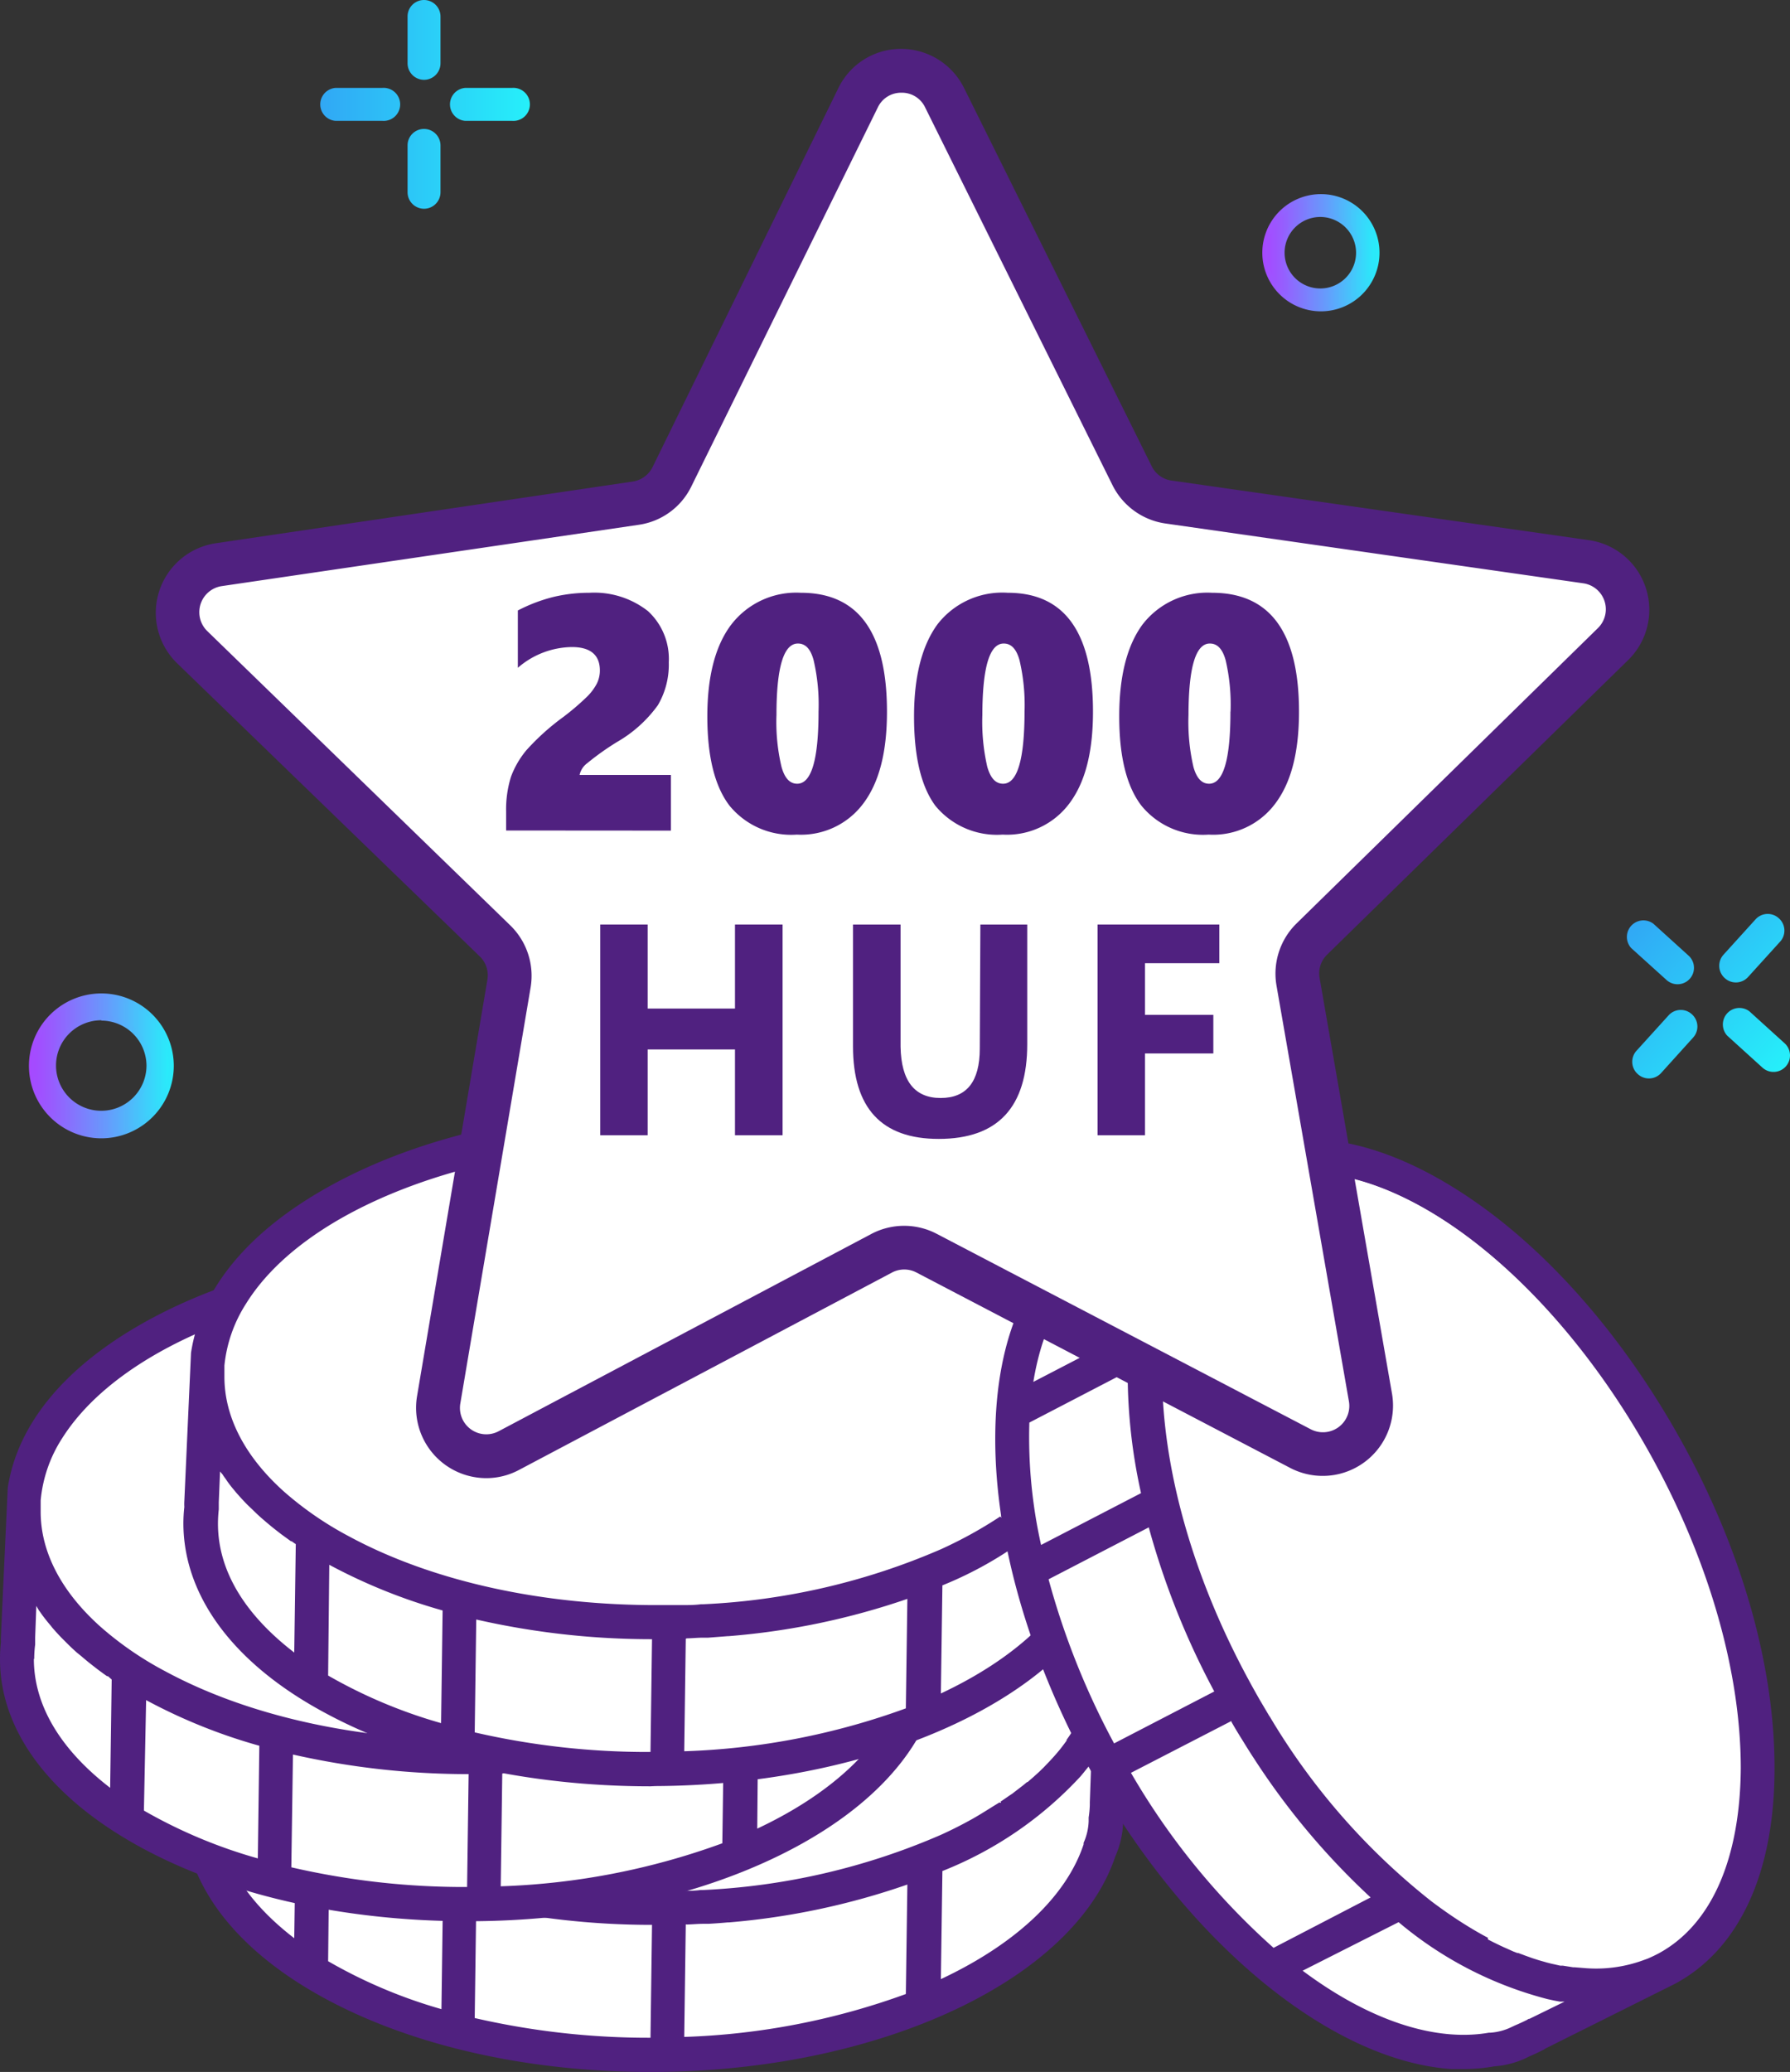
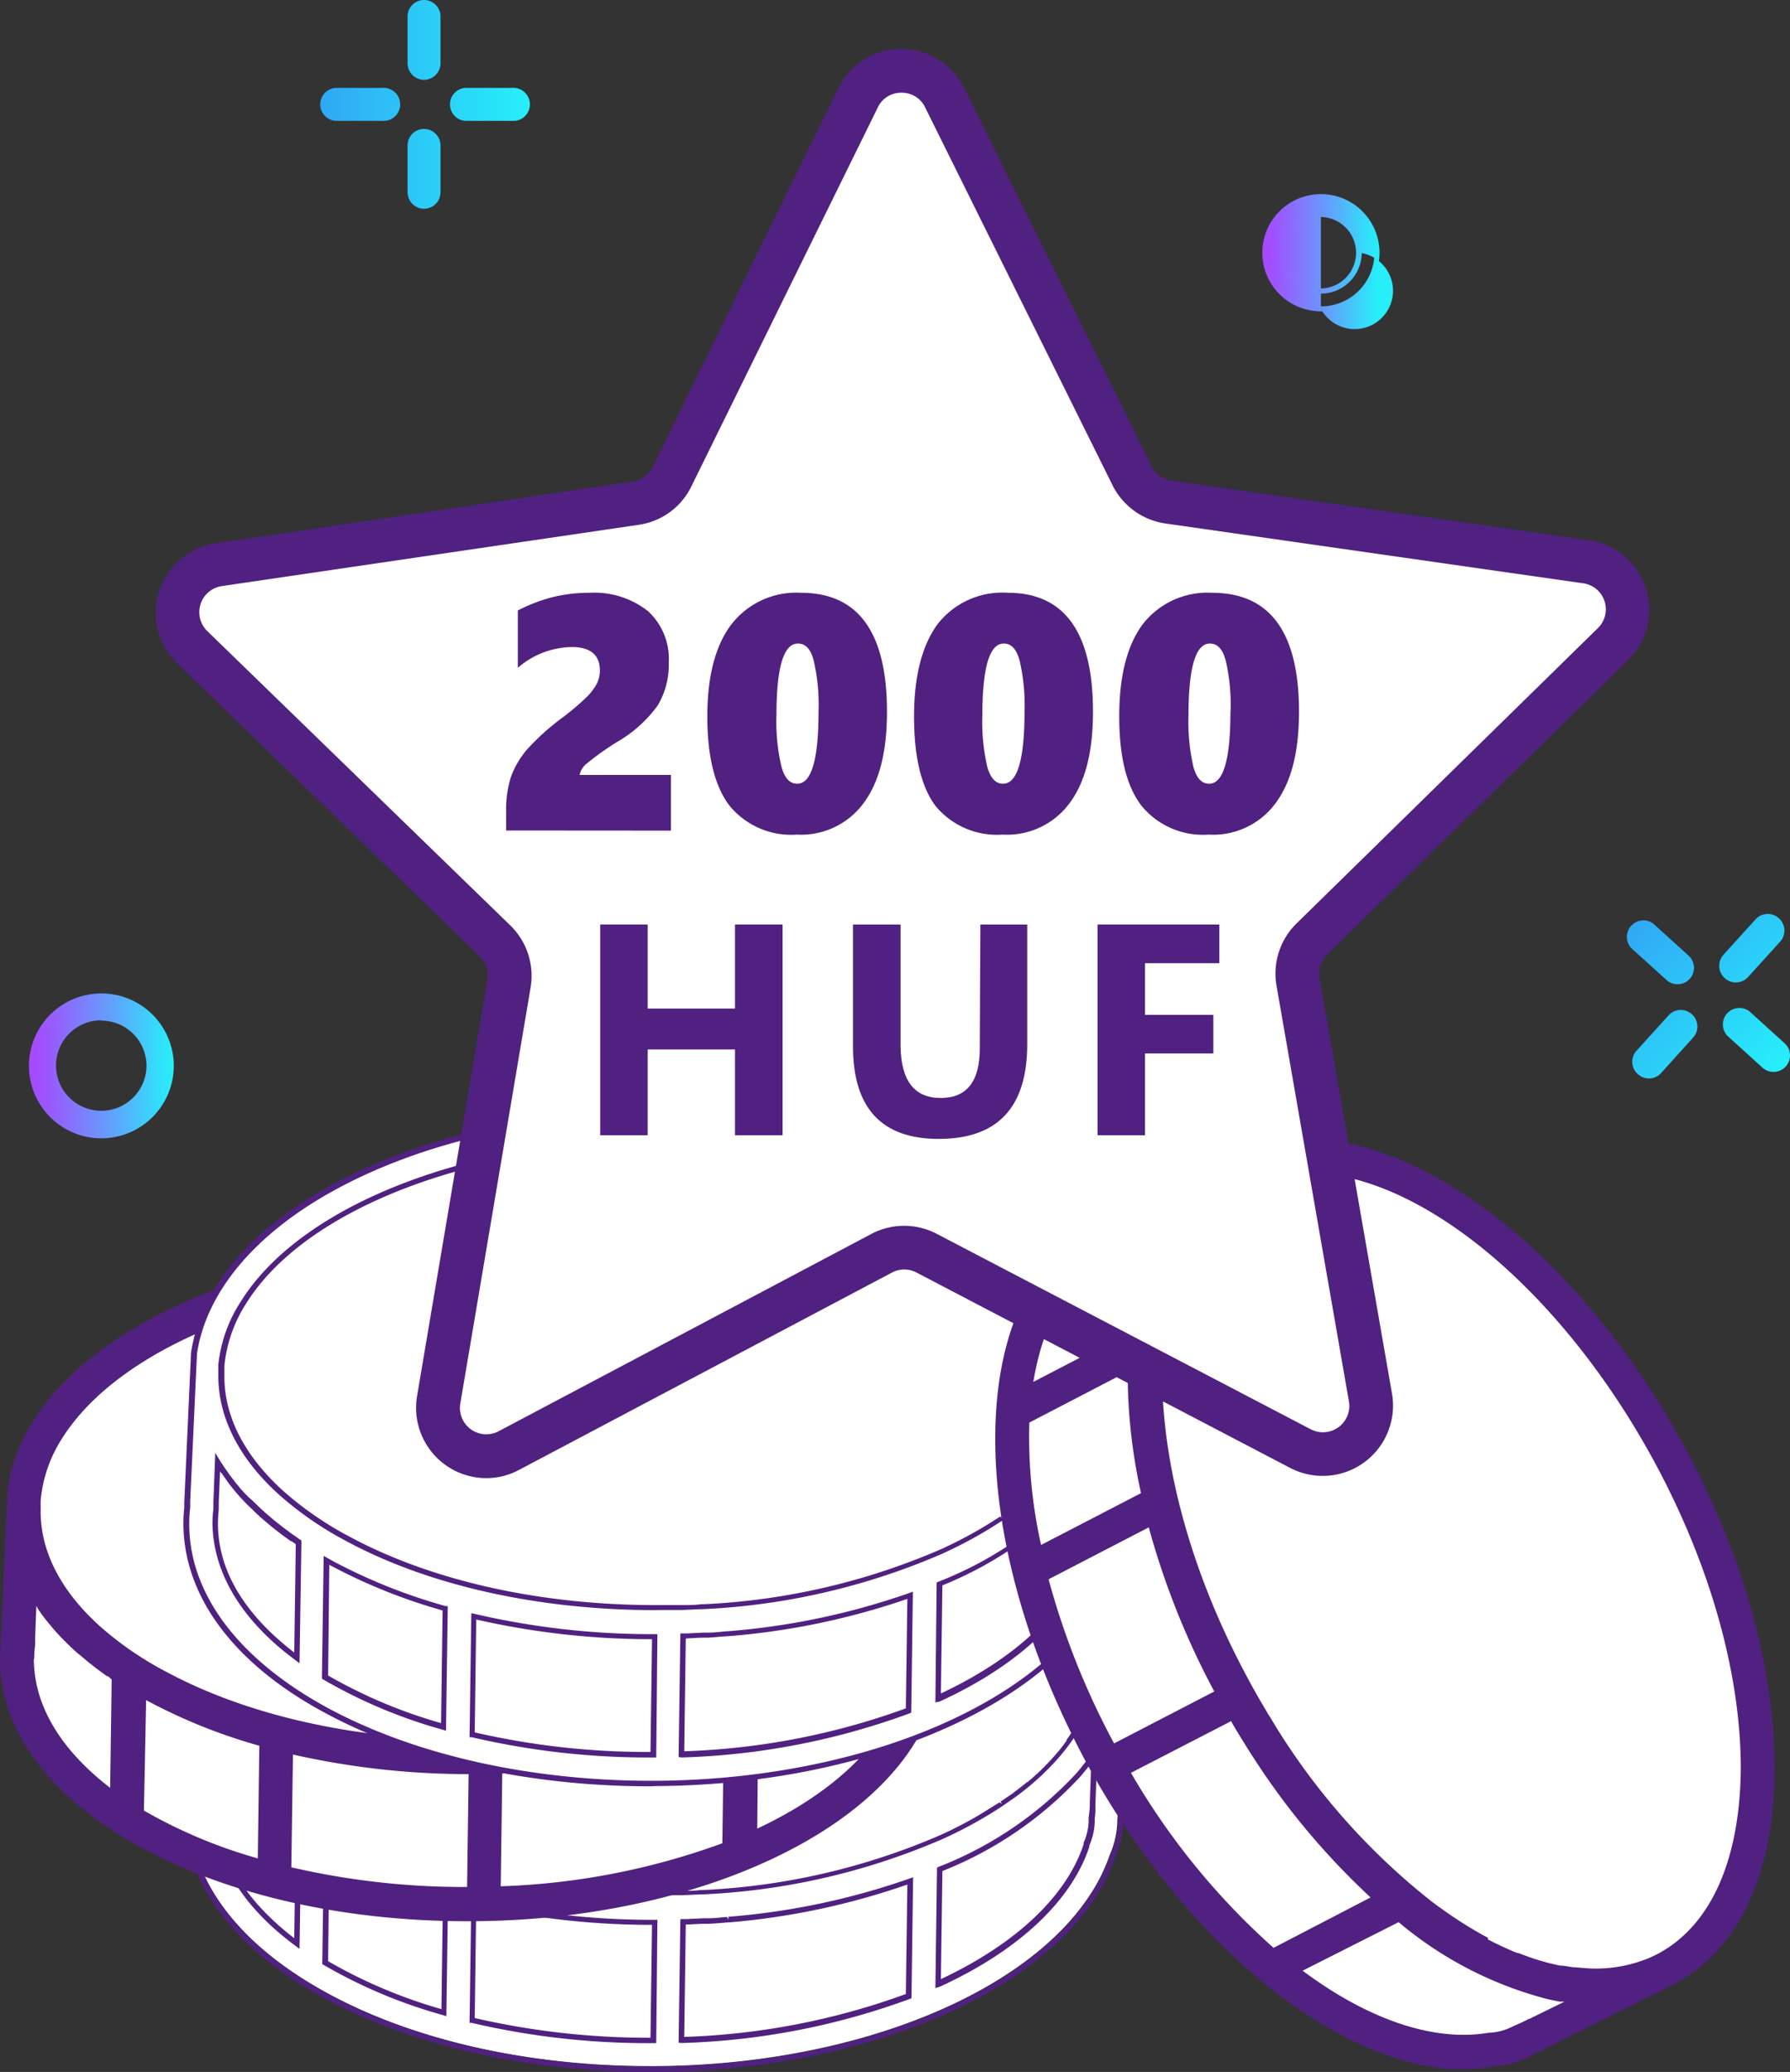
<svg xmlns="http://www.w3.org/2000/svg" xmlns:xlink="http://www.w3.org/1999/xlink" width="152.75" height="176.76" viewBox="0 0 152.75 176.76">
  <rect x="0" y="0" width="152.75" height="176.76" fill="#333333" stroke="none" />
  <defs>
    <style>.cls-1{fill:#fff;}.cls-2{fill:#502180;}.cls-3{fill:url(#Градієнт_без_назви_513);}.cls-4{fill:url(#Градієнт_без_назви_467);}.cls-5{fill:url(#Градієнт_без_назви_467-2);}.cls-6{fill:url(#Градієнт_без_назви_467-3);}.cls-7{fill:url(#Градієнт_без_назви_467-4);}.cls-8{fill:url(#Градієнт_без_назви_513-2);}</style>
    <linearGradient id="Градієнт_без_назви_513" x1="27.18" y1="8.94" x2="45.1" y2="8.94" gradientUnits="userSpaceOnUse">
      <stop offset="0" stop-color="#31a7f5" />
      <stop offset="1" stop-color="#26effa" />
    </linearGradient>
    <linearGradient id="Градієнт_без_назви_467" x1="2.69" y1="90.93" x2="14.61" y2="90.93" gradientUnits="userSpaceOnUse">
      <stop offset="0" stop-color="#a747ff" />
      <stop offset="0.17" stop-color="#955ffe" />
      <stop offset="0.54" stop-color="#669bfc" />
      <stop offset="1" stop-color="#26effa" />
    </linearGradient>
    <linearGradient id="Градієнт_без_назви_467-2" x1="2.47" y1="90.93" x2="14.83" y2="90.93" xlink:href="#Градієнт_без_назви_467" />
    <linearGradient id="Градієнт_без_назви_467-3" x1="107.94" y1="21.56" x2="117.5" y2="21.56" xlink:href="#Градієнт_без_назви_467" />
    <linearGradient id="Градієнт_без_назви_467-4" x1="107.72" y1="21.56" x2="117.72" y2="21.56" xlink:href="#Градієнт_без_назви_467" />
    <linearGradient id="Градієнт_без_назви_513-2" x1="699.52" y1="2237" x2="717.43" y2="2237" gradientTransform="translate(1125.63 -2047.18) rotate(42.26)" xlink:href="#Градієнт_без_назви_513" />
  </defs>
  <g id="Шар_2" data-name="Шар 2">
    <g id="Шар_1-2" data-name="Шар 1">
      <path class="cls-1" d="M95.77,141.43c0-6-4.26-11.58-11.89-15.71-7.36-4-17.1-6.15-27.46-6.15h-.33c-10.47.05-20.31,2.34-27.72,6.44-6.76,3.75-10.77,8.54-11.57,13.87l-.57,12.58a3.52,3.52,0,0,0,0,.46,14.16,14.16,0,0,0-.08,1.47c0,6,4.26,11.59,11.91,15.71,7.36,4,17.11,6.16,27.45,6.16h.39c16.75-.09,31.73-6.06,37.27-14.85a15.11,15.11,0,0,0,1.54-3.2,7.48,7.48,0,0,0,.63-2.71v-.2a12.85,12.85,0,0,0,.06-1.33v-.13l.34-12C95.76,141.69,95.77,141.56,95.77,141.43Z" />
-       <path class="cls-2" d="M84,125.49c-7.49-4-17.41-6.24-27.92-6.19s-20.4,2.36-27.85,6.48c-6.82,3.78-10.89,8.7-11.7,14q-.28,6.31-.58,12.64c0,.17,0,.35,0,.52-.05.53-.08,1-.08,1.42,0,6.11,4.31,11.77,12,15.94,7.5,4,17.44,6.25,28,6.19,17.07-.09,32-6.2,37.49-15A15.27,15.27,0,0,0,95,158.27a7.55,7.55,0,0,0,.63-2.76v-.21a12.63,12.63,0,0,0,.07-1.33,1.15,1.15,0,0,0,0-.18q.18-5.89.34-11.79c0-.19,0-.38,0-.57C96,135.32,91.73,129.66,84,125.49ZM18.33,154.38a11.8,11.8,0,0,1,.08-1.23V153a3,3,0,0,1,0-.42l.13-3.41.12.17.5.75c.09.12.17.25.27.38.23.32.48.63.74.94a1.83,1.83,0,0,1,.13.16c.31.36.64.71,1,1.07.1.1.22.2.32.31.25.24.51.49.78.72l.43.38c.25.22.51.43.77.64l.5.38.83.6c.17.12.34.25.52.36h0l-.13,9.83C20.94,162.61,18.36,158.66,18.33,154.38Zm9.55,3.11.53.3a47,47,0,0,0,9.6,3.82l-.15,10.1a43.09,43.09,0,0,1-10.12-4.26Zm12.43,14.85.14-10.1A68.33,68.33,0,0,0,55.87,164l-.14,10.09A65.83,65.83,0,0,1,40.31,172.34ZM58.18,174l.14-10.08h.3l1.39-.06.43,0c.55,0,1.1-.07,1.64-.12h.11a61.61,61.61,0,0,0,15.5-3.27l-.13,9.83A61,61,0,0,1,58.18,174Zm35-20.27v.07a1.09,1.09,0,0,0,0,.17c0,.33,0,.69-.06,1.1l0,.33a4.85,4.85,0,0,1-.45,1.9l0,.12c-1.57,4.74-6.18,8.85-12.64,11.79l.14-9.75A31.94,31.94,0,0,0,92,151.38h0a4.82,4.82,0,0,0,.36-.43,3.57,3.57,0,0,0,.3-.38l.18-.22.52-.72Zm.36-12.3a9.77,9.77,0,0,1-.06,1.08l0,.4a12.08,12.08,0,0,1-1.7,4.65l0,0c-.17.27-.35.55-.54.82l-.07.09c-.17.25-.36.49-.55.73l-.15.18c-.17.22-.35.43-.54.64l-.25.26-.51.53-.38.37-.45.41c-.17.16-.36.31-.54.47l-.35.29c-.24.2-.49.39-.75.58l-.23.17-1,.69-.08,0c-.75.51-1.56,1-2.41,1.47s-1.72.91-2.63,1.32a57.91,57.91,0,0,1-20.43,4.74h-.18l-1.6.08-1.83,0c-10.11.05-19.6-2-26.74-5.89A29.71,29.71,0,0,1,24,151.83c-3.37-3-5.18-6.44-5.2-10h0q0-.32,0-.63a1.34,1.34,0,0,1,0-.2v-.16a12,12,0,0,1,1.89-5.38c5-7.88,18.91-13.62,35.33-13.71,10.11,0,19.61,2,26.74,5.9C89.74,131.37,93.55,136.27,93.58,141.45Z" />
      <path class="cls-2" d="M55.51,176.76c-10.42,0-20.24-2.21-27.69-6.22-7.82-4.21-12.14-9.95-12.17-16.15a12.73,12.73,0,0,1,.08-1.44,4.33,4.33,0,0,1,0-.51l.57-12.64c.84-5.49,4.92-10.4,11.83-14.22,7.48-4.15,17.41-6.46,28-6.51s20.5,2.15,28,6.21h0c7.8,4.22,12.11,9.95,12.15,16.15,0,.14,0,.28,0,.42V142L95.9,153.8a.91.91,0,0,1,0,.17,13,13,0,0,1-.06,1.35v.2a7.75,7.75,0,0,1-.66,2.84,15.26,15.26,0,0,1-1.59,3.32c-5.62,8.93-20.77,15-37.69,15.08Zm1-57.23h-.38c-10.47.06-20.32,2.35-27.74,6.46-6.67,3.69-10.79,8.62-11.58,13.86l-.58,12.61c0,.17,0,.34,0,.51a10.65,10.65,0,0,0-.08,1.42c0,6,4.26,11.61,11.92,15.74,7.47,4,17.36,6.21,27.86,6.16,16.76-.09,31.75-6.06,37.29-14.86a15,15,0,0,0,1.56-3.23,7.37,7.37,0,0,0,.62-2.7v-.21a12.73,12.73,0,0,0,.07-1.32c0-.05,0-.1,0-.16l.35-12c0-.13,0-.26,0-.4,0-6-4.26-11.61-11.91-15.73h0C76.53,121.72,66.8,119.53,56.47,119.53Zm-1,54.77a66,66,0,0,1-15.26-1.73l-.18,0,.15-10.59.28.07a66.79,66.79,0,0,0,15.37,1.73h.23L56,174.3h-.45Zm-15-2.14a66.14,66.14,0,0,0,15,1.68l.13-9.63a67.27,67.27,0,0,1-15-1.68Zm17.4,2.1.15-10.54.52,0,1.39-.07.43,0c.55,0,1.09-.07,1.63-.12l.13.22,0-.23a61.25,61.25,0,0,0,15.45-3.26l.31-.11-.14,10.32-.15.06a61.41,61.41,0,0,1-19.45,3.76Zm.61-10.09-.13,9.6a60.87,60.87,0,0,0,18.91-3.66l.13-9.34A61.82,61.82,0,0,1,62.21,164H62.1c-.54.05-1.09.09-1.64.12l-.44,0c-.46,0-.92.05-1.39.06ZM38.09,172l-.29-.09a43.23,43.23,0,0,1-10.18-4.28l-.12-.07.15-10.49.55.32.32.18a47.43,47.43,0,0,0,9.55,3.8l.17,0ZM28,167.31a42.75,42.75,0,0,0,9.67,4.09l.13-9.61A47.73,47.73,0,0,1,28.3,158l-.2-.11Zm51.82,2.29.14-10.28.14-.06a31.7,31.7,0,0,0,11.77-8l.36-.43.3-.38.17-.22c.18-.24.35-.47.51-.71l.46-.67-.19,5a.92.92,0,0,0,0,.15c0,.36,0,.73-.06,1.14v.32a5.57,5.57,0,0,1-.47,2l0,.11c-1.54,4.63-6.07,8.86-12.76,11.92Zm.6-10-.13,9.24c6.39-3,10.71-7.06,12.18-11.5l0-.13a4.9,4.9,0,0,0,.43-1.83l0-.33A8.56,8.56,0,0,0,93,154c0-.06,0-.11,0-.17v-.08l.12-3.35-.06.09-.18.23-.31.38c-.11.15-.24.29-.36.44A32.11,32.11,0,0,1,80.39,159.63Zm-54.86,6.66-.36-.27c-4.6-3.4-7-7.43-7.07-11.64h0a9.86,9.86,0,0,1,.08-1.25V153c0-.13,0-.27,0-.42l.16-4.18.51.82c.16.25.33.5.5.74l.09.14.18.24c.23.31.47.62.73.93l.13.16c.29.34.62.69,1,1.05l.18.18.14.13c.24.24.5.48.76.72l.34.29.1.08c.24.22.5.43.76.63s.32.26.49.38.54.41.82.6l.08.06.44.3.1.07V156Zm-6.78-16.43-.11,2.69c0,.13,0,.27,0,.4v.21a11.51,11.51,0,0,0-.07,1.22h0c0,4,2.27,7.74,6.51,11l.13-9.25-.35-.24-.07,0-.84-.61-.5-.39c-.27-.21-.53-.43-.78-.64l-.1-.09-.34-.29c-.27-.24-.53-.49-.78-.74l-.13-.12-.2-.19q-.54-.56-1-1.08l-.13-.16c-.27-.32-.52-.63-.76-1l-.18-.26-.09-.13A3.62,3.62,0,0,1,18.75,149.86Zm37.19,11.9c-10,0-19.4-2.09-26.48-5.92A29.38,29.38,0,0,1,23.88,152c-3.44-3.06-5.26-6.58-5.28-10.16,0-.22,0-.44,0-.65l0-.37a12.21,12.21,0,0,1,1.92-5.49C25.72,127.15,40,121.6,56.1,121.52c10.13,0,19.68,2,26.85,5.92,7,3.77,10.84,8.74,10.86,14h0a10.91,10.91,0,0,1,0,1.11l-.06.41A12.34,12.34,0,0,1,92,147.7c-.19.31-.37.59-.57.86l-.07.1c-.18.25-.36.5-.56.74l-.15.18c-.17.22-.36.43-.55.64l-.25.27c-.17.18-.34.36-.52.53s-.25.25-.38.38l-.45.41-.55.48,0,0-.31.25c-.24.2-.49.39-.75.59l-.23.17-1,.69-.08.06c-.76.51-1.58,1-2.42,1.47s-1.72.91-2.66,1.34a58,58,0,0,1-20.51,4.75h-.18l-1.6.07c-.61,0-1.22,0-1.84,0ZM56.48,122H56.1c-16,.08-30.07,5.54-35.14,13.59a12,12,0,0,0-1.85,5.28l0,.36c0,.2,0,.4,0,.61,0,3.46,1.79,6.85,5.12,9.82a28.67,28.67,0,0,0,5.5,3.78c7.09,3.84,16.54,5.92,26.62,5.87l1.82,0c.54,0,1.07,0,1.6-.07h.18a57.5,57.5,0,0,0,20.34-4.71c.93-.42,1.81-.87,2.62-1.32s1.64-1,2.39-1.45l.21.14-.13-.2c.33-.22.65-.45,1-.68l.22-.17.74-.57.3-.25.05,0,.54-.47.44-.4.38-.37.5-.52.24-.26c.19-.21.37-.41.54-.62l.15-.18q.28-.36.54-.72l0-.07c.21-.29.39-.56.55-.83a11.84,11.84,0,0,0,1.69-4.59l.05-.4a10.09,10.09,0,0,0,.06-1.05h0c0-5.08-3.8-9.91-10.62-13.6C75.72,124.06,66.41,122,56.48,122Z" />
      <path class="cls-1" d="M80.38,128.58c0-6.11-4.3-11.77-12-16-7.49-4-17.41-6.24-27.92-6.19S20,108.8,12.59,112.93C5.78,116.7,1.7,121.62.89,127q-.29,6.31-.58,12.63c0,.18,0,.35,0,.53,0,.53-.08,1-.08,1.41,0,6.11,4.32,11.78,12,15.95,7.51,4,17.44,6.24,28,6.19,17.07-.09,32-6.21,37.49-15a15.27,15.27,0,0,0,1.58-3.29,7.47,7.47,0,0,0,.64-2.75v-.22c0-.48.06-.91.06-1.33a1.21,1.21,0,0,0,0-.18q.18-5.9.35-11.79C80.37,129,80.38,128.77,80.38,128.58Z" />
      <path class="cls-2" d="M68.36,112.63c-7.49-4-17.41-6.24-27.92-6.19S20,108.8,12.59,112.93C5.78,116.7,1.7,121.62.89,127q-.29,6.31-.58,12.63c0,.18,0,.35,0,.53,0,.53-.08,1-.08,1.41,0,6.11,4.32,11.78,12,15.95,7.51,4,17.44,6.24,28,6.19,17.07-.09,32-6.21,37.49-15a15.27,15.27,0,0,0,1.58-3.29,7.47,7.47,0,0,0,.64-2.75v-.22c0-.48.06-.91.06-1.33a1.21,1.21,0,0,0,0-.18q.18-5.9.35-11.79c0-.19,0-.37,0-.56C80.35,122.47,76.08,116.81,68.36,112.63ZM2.69,141.52a9.25,9.25,0,0,1,.07-1.22v-.2c0-.14,0-.27,0-.42l.13-3.41.12.17.5.75.27.38c.23.32.48.63.75.94a1.83,1.83,0,0,0,.13.16c.31.36.64.72,1,1.07l.32.31c.26.25.51.49.78.73l.44.38.76.63.5.38c.27.21.55.41.83.61l.52.36h0L9.66,153C5.3,149.75,2.71,145.8,2.69,141.52Zm9.54,3.11.53.31a47.22,47.22,0,0,0,9.6,3.81l-.14,10.1a43.17,43.17,0,0,1-10.13-4.26Zm12.43,14.86.14-10.11a67.2,67.2,0,0,0,15.42,1.74l-.14,10.09A65.91,65.91,0,0,1,24.66,159.49Zm17.87,1.67.14-10.07.3,0c.47,0,.93,0,1.39-.06l.43,0,1.65-.12h.1a61.68,61.68,0,0,0,15.51-3.28l-.14,9.83A61,61,0,0,1,42.53,161.16Zm35-20.27V141a1.09,1.09,0,0,0,0,.17c0,.34,0,.7-.06,1.1v.33a5.28,5.28,0,0,1-.45,1.91l0,.11c-1.57,4.74-6.18,8.85-12.63,11.8l.13-9.76a31.82,31.82,0,0,0,11.86-8.1h0l.37-.43.3-.38c0-.08.11-.15.17-.23s.35-.47.52-.71Zm.36-12.3c0,.36,0,.72-.05,1.08l-.06.41a12.1,12.1,0,0,1-1.7,4.64l0,0c-.17.28-.35.55-.54.82l-.07.1c-.17.24-.36.49-.55.73l-.15.18q-.26.31-.54.63l-.25.27c-.16.17-.33.35-.51.52s-.25.25-.38.37l-.44.41c-.18.16-.36.32-.55.47l-.35.29c-.24.2-.49.39-.75.58l-.22.18c-.32.23-.64.46-1,.68l-.08.06c-.75.5-1.55,1-2.4,1.46s-1.73.91-2.64,1.33a57.81,57.81,0,0,1-20.43,4.73h-.18l-1.6.07q-.9,0-1.83,0c-10.11.06-19.6-2-26.73-5.89A29.33,29.33,0,0,1,8.38,139C5,136,3.2,132.54,3.19,129h0c0-.21,0-.42,0-.63a1.41,1.41,0,0,1,0-.2V128a12.06,12.06,0,0,1,1.89-5.38c5-7.88,18.91-13.62,35.33-13.7,10.11-.06,19.61,2,26.74,5.89C74.09,118.52,77.9,123.42,77.93,128.59Z" />
      <path class="cls-2" d="M39.86,163.9c-10.42,0-20.24-2.2-27.69-6.22C4.36,153.47,0,147.73,0,141.54a12.77,12.77,0,0,1,.08-1.45,4.32,4.32,0,0,1,0-.51l.58-12.64c.83-5.48,4.91-10.39,11.82-14.22,7.48-4.14,17.41-6.45,28-6.51s20.5,2.15,28,6.22h0c7.8,4.21,12.11,9.95,12.15,16.15,0,.14,0,.28,0,.42v.15l-.34,11.79v.17a12.75,12.75,0,0,1-.06,1.35v.2a7.8,7.8,0,0,1-.66,2.85,15.42,15.42,0,0,1-1.59,3.31c-5.62,8.93-20.77,15-37.69,15.08Zm1-57.22h-.38c-10.47,0-20.32,2.34-27.73,6.45C5.93,116.88,1.93,121.67,1.12,127L.54,139.6c0,.17,0,.34,0,.51a12.64,12.64,0,0,0-.08,1.42c0,6,4.26,11.61,11.92,15.74,7.47,4,17.37,6.2,27.86,6.16,16.77-.09,31.75-6.06,37.3-14.86a15.16,15.16,0,0,0,1.55-3.23,7.28,7.28,0,0,0,.62-2.69v-.22a12.59,12.59,0,0,0,.07-1.32c0-.05,0-.1,0-.16l.35-12c0-.13,0-.27,0-.4,0-6-4.26-11.61-11.9-15.74C60.88,108.86,51.16,106.68,40.82,106.68Zm-1,54.77a65.81,65.81,0,0,1-15.25-1.74l-.19,0,.15-10.58.29.07a67.82,67.82,0,0,0,15.36,1.73h.24l-.15,10.55h-.45Zm-15-2.15a65.42,65.42,0,0,0,15,1.68l.13-9.63A67.87,67.87,0,0,1,25,149.68Zm17.39,2.1.15-10.54.52,0,1.39-.06.43,0c.55,0,1.09-.07,1.64-.12l.12.23,0-.24A60.73,60.73,0,0,0,62,147.36l.31-.11-.14,10.32-.15.06a61.08,61.08,0,0,1-19.45,3.76Zm.61-10.09-.13,9.61a60.87,60.87,0,0,0,18.91-3.67l.13-9.33a62.28,62.28,0,0,1-15.25,3.17h-.1l-1.65.12-.44,0-1.39.07Zm-20.45,7.85-.3-.08A43.24,43.24,0,0,1,12,154.79l-.12-.07L12,144.24l.56.31.31.18a46.85,46.85,0,0,0,9.55,3.8l.17.05Zm-10.13-4.7A42.75,42.75,0,0,0,22,158.54l.13-9.61a47.13,47.13,0,0,1-9.47-3.79,1.18,1.18,0,0,1-.19-.11Zm51.82,2.28.14-10.27.14-.06a31.84,31.84,0,0,0,11.77-8l.36-.43.3-.38.17-.22c.18-.23.35-.47.52-.71L78,136l-.19,5s0,.09,0,.15c0,.36,0,.73-.06,1.15v.31a5.47,5.47,0,0,1-.47,2l0,.11c-1.54,4.63-6.07,8.87-12.76,11.92Zm.6-10L64.62,156c6.38-3,10.7-7.06,12.17-11.5l0-.13a4.9,4.9,0,0,0,.43-1.83l0-.33c0-.41.06-.76.06-1.09a.91.91,0,0,1,0-.17v-.08l.13-3.35-.07.09-.18.23-.3.38c-.12.15-.24.3-.37.44A32.25,32.25,0,0,1,64.74,146.78ZM9.89,153.43l-.37-.27c-4.6-3.4-7-7.42-7.07-11.64h0a12.15,12.15,0,0,1,.08-1.25v-.17c0-.13,0-.28,0-.42l.16-4.19.52.83c.15.25.32.49.49.74l.09.13.18.24c.23.32.48.63.73.93l.13.16c.3.34.62.7,1,1.06l.18.17.14.13c.25.25.5.49.76.72l.35.3.09.08.76.63.49.38.83.6.07,0,.44.3.1.07v.14Zm-7-11.91c0,3.95,2.27,7.74,6.51,11l.13-9.24L9.22,143,9.14,143c-.29-.2-.57-.41-.84-.61L7.8,142c-.27-.21-.52-.42-.78-.64l-.08-.07L6.58,141c-.27-.24-.53-.48-.78-.73l-.13-.13-.19-.19c-.37-.36-.7-.73-1-1.07l-.13-.17c-.27-.31-.52-.63-.76-.95l-.18-.26-.09-.12L3.1,137,3,139.69c0,.14,0,.27,0,.4v.21a9.65,9.65,0,0,0-.08,1.22Zm37.37,7.39c-10,0-19.4-2.1-26.47-5.93a28.71,28.71,0,0,1-5.59-3.84C4.8,136.08,3,132.57,3,129c0-.22,0-.43,0-.65L3,128a12.17,12.17,0,0,1,1.92-5.48c5.15-8.18,19.43-13.73,35.53-13.82,10.16,0,19.69,2,26.85,5.93,7,3.76,10.84,8.74,10.86,14h0a8.55,8.55,0,0,1,0,1.1l-.06.42a12.3,12.3,0,0,1-1.73,4.73c-.19.31-.37.59-.57.86l-.07.1c-.17.25-.36.5-.56.74l-.15.19c-.17.21-.36.42-.55.64l-.25.27-.51.53-.39.37-.45.41-.55.48,0,0-.31.26c-.24.19-.49.39-.75.58l-.23.17c-.31.24-.64.47-1,.7l-.08,0c-.76.51-1.57,1-2.42,1.47s-1.72.91-2.65,1.34a57.8,57.8,0,0,1-20.51,4.75h-.18c-.54,0-1.07.06-1.61.07l-1.84,0Zm.54-39.78h-.37c-15.95.08-30.08,5.55-35.14,13.59A11.74,11.74,0,0,0,3.47,128l0,.36c0,.2,0,.41,0,.61,0,3.46,1.79,6.85,5.12,9.82a28.4,28.4,0,0,0,5.5,3.78c7.1,3.84,16.53,5.92,26.62,5.87l1.83,0,1.59-.08h.18a57.5,57.5,0,0,0,20.34-4.71c.93-.43,1.81-.87,2.62-1.32s1.65-1,2.39-1.46l.21.14-.13-.19,1-.68.22-.17c.26-.19.5-.38.74-.58l.3-.24,0-.05.54-.46.44-.41.38-.36.5-.52.25-.27c.18-.2.36-.41.53-.62l.15-.18c.19-.24.37-.47.54-.72l.07-.1c.19-.26.37-.53.53-.8a11.86,11.86,0,0,0,1.69-4.58l.06-.41c0-.38,0-.72,0-1h0c0-5.08-3.8-9.91-10.62-13.59C60.07,111.21,50.76,109.13,40.83,109.13Z" />
      <path class="cls-1" d="M96,117.06c0-6.11-4.3-11.77-12-15.94-7.49-4.05-17.41-6.24-27.92-6.19s-20.4,2.36-27.85,6.48c-6.82,3.78-10.89,8.7-11.7,14q-.28,6.32-.58,12.64c0,.18,0,.35,0,.52-.05.53-.08,1-.08,1.42,0,6.11,4.31,11.77,12,15.94,7.5,4,17.44,6.25,28,6.19,17.07-.09,32-6.2,37.49-15A15.27,15.27,0,0,0,95,133.9a7.55,7.55,0,0,0,.63-2.76v-.21a12.63,12.63,0,0,0,.07-1.33,1.15,1.15,0,0,0,0-.18q.18-5.89.34-11.79C96,117.44,96,117.25,96,117.06Z" />
-       <path class="cls-2" d="M84,101.12c-7.49-4.05-17.41-6.24-27.92-6.19s-20.4,2.36-27.85,6.48c-6.82,3.78-10.89,8.7-11.7,14q-.28,6.32-.58,12.64c0,.18,0,.35,0,.52-.05.53-.08,1-.08,1.42,0,6.11,4.31,11.77,12,15.94,7.5,4,17.44,6.25,28,6.19,17.07-.09,32-6.2,37.49-15A15.27,15.27,0,0,0,95,133.9a7.55,7.55,0,0,0,.63-2.76v-.21a12.63,12.63,0,0,0,.07-1.33,1.15,1.15,0,0,0,0-.18q.18-5.89.34-11.79c0-.19,0-.38,0-.57C96,111,91.73,105.29,84,101.12ZM18.33,130a11.8,11.8,0,0,1,.08-1.23v-.19a3,3,0,0,1,0-.42l.13-3.41.12.17c.16.25.33.5.5.75s.17.25.27.38c.23.32.48.63.74.94a1.83,1.83,0,0,1,.13.16c.31.36.64.72,1,1.07.1.1.22.2.32.31.25.24.51.49.78.72l.43.38c.25.22.51.43.77.64l.5.38.83.6c.17.12.34.25.52.36h0l-.13,9.83C20.94,138.24,18.36,134.29,18.33,130Zm9.55,3.11.53.3a47,47,0,0,0,9.6,3.82l-.15,10.1a43.09,43.09,0,0,1-10.12-4.26ZM40.31,148l.14-10.1a68.33,68.33,0,0,0,15.42,1.74l-.14,10.09A65.83,65.83,0,0,1,40.31,148Zm17.87,1.68.14-10.08h.3L60,139.5l.43,0c.55,0,1.1-.07,1.64-.12h.11a61.61,61.61,0,0,0,15.5-3.27l-.13,9.83A61,61,0,0,1,58.18,149.65Zm35-20.27v.07a1.09,1.09,0,0,0,0,.17c0,.33,0,.69-.06,1.1l0,.33a4.85,4.85,0,0,1-.45,1.9l0,.12c-1.57,4.74-6.18,8.85-12.64,11.79l.14-9.75A31.94,31.94,0,0,0,92,127h0a4.82,4.82,0,0,0,.36-.43,3.57,3.57,0,0,0,.3-.38l.18-.22.52-.72Zm.36-12.3a9.77,9.77,0,0,1-.06,1.08l0,.4a12.08,12.08,0,0,1-1.7,4.65l0,0c-.17.27-.35.55-.54.82l-.07.09c-.17.25-.36.49-.55.73l-.15.18c-.17.22-.35.43-.54.64l-.25.26-.51.53-.38.37-.45.41c-.17.16-.36.31-.54.47l-.35.29c-.24.2-.49.39-.75.58l-.23.17-1,.69-.08.05c-.75.51-1.56,1-2.41,1.47s-1.72.91-2.63,1.32a57.69,57.69,0,0,1-20.43,4.74h-.18l-1.6.08-1.83,0c-10.11.05-19.6-2-26.74-5.89A29.71,29.71,0,0,1,24,127.46c-3.37-3-5.18-6.44-5.2-10h0q0-.31,0-.63a1.34,1.34,0,0,1,0-.2v-.16a12,12,0,0,1,1.89-5.38c5-7.88,18.91-13.62,35.33-13.71,10.11,0,19.61,2,26.74,5.9C89.74,107,93.55,111.9,93.58,117.08Z" />
      <path class="cls-2" d="M55.51,152.39c-10.42,0-20.24-2.21-27.69-6.22C20,142,15.68,136.22,15.65,130a12.73,12.73,0,0,1,.08-1.44,4.33,4.33,0,0,1,0-.51l.57-12.64c.84-5.49,4.92-10.4,11.83-14.22,7.48-4.15,17.41-6.46,28-6.51s20.5,2.15,28,6.21c7.8,4.22,12.11,10,12.15,16.15,0,.14,0,.28,0,.42v.16l-.35,11.79a.91.91,0,0,1,0,.17,13,13,0,0,1-.06,1.35v.2a7.75,7.75,0,0,1-.66,2.84,15.26,15.26,0,0,1-1.59,3.32c-5.62,8.93-20.77,15-37.69,15.08Zm1-57.23h-.38c-10.47.06-20.32,2.35-27.74,6.46-6.67,3.69-10.79,8.62-11.58,13.86l-.58,12.61c0,.17,0,.34,0,.51a10.65,10.65,0,0,0-.08,1.42c0,6,4.26,11.61,11.92,15.74,7.47,4,17.35,6.2,27.86,6.16,16.76-.09,31.75-6.06,37.29-14.86a15.44,15.44,0,0,0,1.56-3.23,7.37,7.37,0,0,0,.62-2.7v-.21a12.73,12.73,0,0,0,.07-1.32s0-.1,0-.16l.35-12c0-.13,0-.26,0-.4,0-6-4.26-11.61-11.91-15.73C76.53,97.35,66.8,95.16,56.47,95.16Zm-1,54.77a66,66,0,0,1-15.26-1.73l-.18,0,.15-10.58.28.06a66.73,66.73,0,0,0,15.37,1.73h.23L56,149.93h-.45Zm-15-2.14a65.58,65.58,0,0,0,15,1.67l.13-9.62a67.27,67.27,0,0,1-15-1.68Zm17.4,2.1.15-10.54.52,0,1.39-.07.43,0c.55,0,1.09-.07,1.63-.12h.11a61.25,61.25,0,0,0,15.45-3.26l.31-.11-.14,10.32-.15.06a61.41,61.41,0,0,1-19.45,3.76Zm.61-10.09-.13,9.6a60.87,60.87,0,0,0,18.91-3.66l.13-9.34a61.82,61.82,0,0,1-15.25,3.18h-.07l-1.68.13-.44,0c-.46,0-.92.05-1.39.06Zm-20.46,7.85-.29-.09a43.23,43.23,0,0,1-10.18-4.28l-.12-.07.15-10.48.55.31.32.18a47.43,47.43,0,0,0,9.55,3.8l.17,0ZM28,142.94A42.75,42.75,0,0,0,37.64,147l.13-9.61a47.73,47.73,0,0,1-9.47-3.79l-.2-.11Zm51.82,2.29L79.93,135l.14-.06a31.7,31.7,0,0,0,11.77-8l.36-.43.3-.38.17-.22c.18-.24.35-.47.51-.71l.46-.67-.19,5a.92.92,0,0,0,0,.15c0,.36,0,.73-.06,1.14v.32a5.57,5.57,0,0,1-.47,2l0,.11c-1.54,4.63-6.07,8.86-12.76,11.92Zm.6-10-.13,9.24c6.39-3,10.71-7.06,12.18-11.5l0-.13a4.9,4.9,0,0,0,.43-1.83l0-.33a8.56,8.56,0,0,0,0-1.09c0-.06,0-.11,0-.17v-.08l.12-3.35-.06.09-.18.23-.31.38c-.11.15-.24.29-.36.44A32.11,32.11,0,0,1,80.39,135.26Zm-54.86,6.66-.36-.27c-4.6-3.4-7-7.43-7.07-11.64h0a9.86,9.86,0,0,1,.08-1.25v-.18c0-.13,0-.27,0-.42l.16-4.19.4.66a.41.41,0,0,1,.05.09l.06.08c.16.25.33.5.5.74l.09.13c.06.08.11.17.18.25.23.31.47.62.73.93l.13.16c.3.34.62.69,1,1l.19.19.13.12c.24.24.5.48.76.72l.35.3.09.07c.24.22.5.43.76.63s.32.26.49.38.54.41.82.6l.07.05c.15.1.29.21.45.31l.1.07v.13Zm-6.78-16.43-.11,2.69c0,.13,0,.27,0,.4v.21a11.51,11.51,0,0,0-.07,1.22h0c0,4,2.27,7.74,6.51,11l.13-9.25c-.13-.08-.24-.17-.36-.25l-.06,0-.84-.61-.5-.39c-.27-.21-.53-.43-.78-.64l-.08-.07-.36-.31c-.27-.24-.53-.49-.78-.74l-.12-.11-.21-.2c-.36-.36-.69-.73-1-1.08l-.13-.16c-.27-.32-.52-.63-.76-1l-.19-.26-.08-.13A3.62,3.62,0,0,1,18.75,125.49Zm37.19,11.9c-10,0-19.4-2.09-26.48-5.92a29.38,29.38,0,0,1-5.58-3.84c-3.44-3.06-5.26-6.58-5.28-10.16,0-.22,0-.44,0-.65l0-.37A12.21,12.21,0,0,1,20.57,111C25.72,102.78,40,97.23,56.1,97.15c10.15-.06,19.68,2,26.85,5.92,7,3.77,10.84,8.74,10.86,14h0a10.91,10.91,0,0,1,0,1.11l-.06.41A12.34,12.34,0,0,1,92,123.33c-.19.31-.37.59-.57.86l-.07.1c-.18.25-.36.5-.56.74l-.15.18c-.17.22-.36.43-.55.64l-.25.27c-.17.18-.34.36-.52.53s-.25.25-.38.38l-.45.41-.55.48-.36.29c-.24.2-.49.39-.75.59l-.23.17-1,.69-.08.06c-.76.5-1.57,1-2.42,1.47s-1.72.91-2.66,1.34a58,58,0,0,1-20.51,4.75h-.18l-1.6.07c-.61,0-1.22,0-1.84,0Zm.54-39.77H56.1C40.15,97.7,26,103.16,21,111.21a12,12,0,0,0-1.85,5.28l0,.36c0,.2,0,.4,0,.61,0,3.46,1.79,6.85,5.12,9.82a28.67,28.67,0,0,0,5.5,3.78c7.1,3.84,16.55,5.93,26.62,5.87l1.82,0c.54,0,1.07,0,1.6-.07h.18a57.5,57.5,0,0,0,20.34-4.71c.92-.42,1.81-.87,2.62-1.32s1.64-.95,2.39-1.45l.21.14-.13-.2c.33-.22.65-.45,1-.68l.22-.17.74-.57.31-.26.58-.5.44-.4.38-.37.5-.52.24-.26c.19-.21.37-.41.54-.62l.15-.18q.28-.36.54-.72l.06-.09a9.5,9.5,0,0,0,.54-.81,11.84,11.84,0,0,0,1.69-4.59l.05-.4a10.09,10.09,0,0,0,.06-1h0c0-5.08-3.8-9.91-10.62-13.6C75.72,99.69,66.41,97.62,56.48,97.62Z" />
      <path class="cls-1" d="M151.15,150.91c0-8.51-2.72-18.28-7.74-27.52s-11.72-16.87-18.88-21.48c-6.55-4.22-12.81-5.49-17.89-3.68l-11.41,5.46c-.16.08-.31.17-.46.26a13.4,13.4,0,0,0-1.29.59c-5.37,2.92-8.33,9.37-8.35,18.16,0,8.52,2.74,18.31,7.76,27.57,8.15,15,20.59,25.24,30.92,26a15.19,15.19,0,0,0,3.64-.16,7.45,7.45,0,0,0,2.73-.74l.19-.1a11.22,11.22,0,0,0,1.2-.57l.16-.09,10.55-5.27.51-.25C148.15,166.13,151.13,159.69,151.15,150.91Z" />
      <path class="cls-2" d="M151.15,150.91c0-8.51-2.72-18.28-7.74-27.52s-11.72-16.87-18.88-21.48c-6.55-4.22-12.81-5.49-17.89-3.68l-11.41,5.46c-.16.08-.31.17-.46.26a13.4,13.4,0,0,0-1.29.59c-5.37,2.92-8.33,9.37-8.35,18.16,0,8.52,2.74,18.31,7.76,27.57,8.15,15,20.59,25.24,30.92,26a15.19,15.19,0,0,0,3.64-.16,7.45,7.45,0,0,0,2.73-.74l.19-.1a11.22,11.22,0,0,0,1.2-.57l.16-.09,10.55-5.27.51-.25C148.15,166.13,151.13,159.69,151.15,150.91ZM94.65,106.7a10.12,10.12,0,0,1,1.12-.51l.17-.09c.12-.07.24-.14.37-.2l3.07-1.5a1.62,1.62,0,0,0-.1.18c-.15.26-.29.53-.42.8s-.14.27-.21.42c-.17.35-.33.72-.48,1.1,0,.06,0,.12-.08.19-.17.44-.32.9-.47,1.37l-.12.43c-.1.34-.19.68-.28,1l-.12.56c-.07.32-.14.65-.2,1s-.07.41-.1.62-.1.67-.14,1,0,.41-.08.62h0l-8.73,4.53C88.63,112.89,90.89,108.74,94.65,106.7Zm1.77,9.88c0,.2,0,.4,0,.61a47.26,47.26,0,0,0,1.18,10.26l-9,4.65a43.14,43.14,0,0,1-1-10.94Zm-7.21,18,9-4.66a67.58,67.58,0,0,0,5.75,14.41L95,149A65.54,65.54,0,0,1,89.21,134.56Zm7,16.53,8.94-4.63.16.26c.23.4.47.8.71,1.19l.23.37c.29.47.58.93.88,1.39l.05.09a61.73,61.73,0,0,0,10.22,12.11l-8.73,4.53A60.91,60.91,0,0,1,96.18,151.09Zm34.43,21.3-.07,0-.14.09a9.43,9.43,0,0,1-1,.47l-.3.14a5.11,5.11,0,0,1-1.89.51h-.12c-4.92.86-10.72-1.26-16.37-5.56l8.66-4.49a31.84,31.84,0,0,0,12.74,6.62h0l.55.11.48.09.28,0,.87.12Zm11-5.5a9.76,9.76,0,0,1-1,.47l-.39.14a12,12,0,0,1-4.89.7h0c-.32,0-.65,0-1-.08l-.12,0c-.3,0-.61-.08-.91-.14l-.23,0-.81-.18-.35-.09-.71-.2-.5-.16-.57-.2-.68-.26-.42-.17-.86-.38-.26-.12c-.36-.17-.71-.35-1.07-.54l-.08,0c-.8-.42-1.61-.9-2.43-1.43s-1.62-1.09-2.42-1.69a57.94,57.94,0,0,1-13.82-15.77l-.09-.15c-.28-.45-.56-.91-.82-1.38s-.61-1.06-.9-1.59c-4.82-8.89-7.47-18.24-7.44-26.35a28.74,28.74,0,0,1,.73-6.69c1.06-4.39,3.23-7.6,6.35-9.3h0c.18-.1.37-.19.56-.28l.18-.09.15-.06a12.07,12.07,0,0,1,5.64-.88c9.28.65,20.94,10.23,28.77,24.66,4.83,8.88,7.47,18.24,7.45,26.35C148.68,158.75,146.16,164.43,141.62,166.89Z" />
      <path class="cls-2" d="M125,176.51c-.39,0-.78,0-1.17,0-10.53-.74-23-11.22-31.1-26.09-5-9.29-7.81-19.12-7.8-27.68,0-8.88,3-15.4,8.48-18.36a12.52,12.52,0,0,1,1.31-.61,3.63,3.63,0,0,1,.45-.25L106.54,98c5.23-1.86,11.49-.58,18.12,3.7,7.19,4.63,13.92,12.29,19,21.56s7.8,19.09,7.77,27.64h0c0,8.86-3,15.38-8.48,18.33l-.38.19-.14.07-10.55,5.27-.14.09c-.38.2-.78.39-1.23.58l-.18.09a7.63,7.63,0,0,1-2.82.76A14.54,14.54,0,0,1,125,176.51ZM111.4,97.67a13.89,13.89,0,0,0-4.68.78L95.33,103.9c-.15.08-.3.16-.44.25a13.72,13.72,0,0,0-1.3.6c-5.29,2.87-8.21,9.25-8.23,18,0,8.48,2.73,18.24,7.74,27.46,8,14.73,20.35,25.12,30.72,25.84a15.2,15.2,0,0,0,3.59-.16,7.56,7.56,0,0,0,2.67-.72l.19-.1a12.16,12.16,0,0,0,1.19-.56.55.55,0,0,0,.14-.09L142.32,169a3.84,3.84,0,0,0,.35-.18c5.29-2.87,8.22-9.24,8.25-17.93,0-8.47-2.72-18.2-7.72-27.41s-11.67-16.8-18.79-21.39C119.87,99.18,115.39,97.67,111.4,97.67Zm13.49,76.39c-4.34,0-9.33-2-14.31-5.79l-.29-.22,9.12-4.73.12.09A32,32,0,0,0,132.17,170l.56.11.47.09.27,0q.43.08.87.12l.8.09-4.49,2.19-.12.08c-.32.17-.66.33-1,.49l-.28.13a5.44,5.44,0,0,1-2,.53l-.12,0A13.39,13.39,0,0,1,124.89,174.06Zm-13.73-5.94c5.65,4.22,11.28,6.09,15.89,5.29h.13a4.87,4.87,0,0,0,1.82-.49l.3-.14c.38-.16.7-.31,1-.46l.14-.09.07,0,3-1.47-.11,0-.28,0-.48-.09-.56-.12a32.24,32.24,0,0,1-12.73-6.57Zm24.94.33-.75,0c-.37,0-.7-.05-1-.09h-.07c-.36-.05-.66-.09-1-.15l-.23-.05c-.28,0-.55-.11-.83-.18l-.36-.09-.71-.2-.5-.17-.58-.2-.68-.26-.08,0-.35-.14q-.44-.18-.87-.39l-.26-.12q-.54-.25-1.08-.54l-.08,0c-.81-.43-1.63-.92-2.45-1.44s-1.61-1.09-2.43-1.71a57.77,57.77,0,0,1-13.88-15.83l-.09-.15c-.28-.45-.56-.91-.83-1.38s-.6-1.06-.89-1.6c-4.85-8.92-7.5-18.32-7.48-26.46a29.27,29.27,0,0,1,.75-6.74c1.07-4.47,3.31-7.74,6.46-9.45.19-.11.39-.2.58-.29l.34-.15a12.1,12.1,0,0,1,5.74-.9c9.64.67,21.28,10.63,29,24.78,4.84,8.91,7.5,18.31,7.47,26.46,0,7.93-2.58,13.68-7.2,16.19a10.47,10.47,0,0,1-1,.47l-.4.15A12.16,12.16,0,0,1,136.1,168.45Zm-9.13-3c.35.19.71.36,1.06.53l.26.12.85.38.34.13.08,0,.67.25.56.2.5.16.7.2.35.09.8.18.22,0,.89.14.13,0,1,.08a11.73,11.73,0,0,0,4.84-.68l.39-.14c.34-.15.66-.3.94-.45h0c4.47-2.43,6.94-8,7-15.78,0-8.07-2.61-17.39-7.42-26.24-7.61-14-19.1-23.88-28.59-24.54a11.76,11.76,0,0,0-5.53.87l-.32.14-.55.27c-3,1.65-5.2,4.82-6.24,9.16a29,29,0,0,0-.73,6.63c0,8.07,2.61,17.39,7.42,26.23.29.54.59,1.07.89,1.6l.81,1.37.1.15a57.28,57.28,0,0,0,13.76,15.7c.81.61,1.62,1.18,2.41,1.69s1.61,1,2.41,1.42l0,.24Zm-18.36,1.28-.12-.1A61.34,61.34,0,0,1,96,151.21l-.12-.21,9.35-4.85.27.45c.23.4.47.8.71,1.19l.23.37c.28.46.58.93.87,1.38l-.14.22.2-.13a61.23,61.23,0,0,0,10.18,12.07l.25.23Zm-12.1-15.49a60.85,60.85,0,0,0,12.17,14.93l8.28-4.3a62.09,62.09,0,0,1-10-11.93l-.06-.09c-.3-.46-.59-.93-.88-1.4l-.23-.37c-.24-.39-.48-.79-.71-1.2l0-.06Zm-1.63-1.92-.11-.2A66.23,66.23,0,0,1,89,134.62l0-.19,9.4-4.87.07.28a67.59,67.59,0,0,0,5.74,14.36l.11.21Zm-5.4-14.59a65.78,65.78,0,0,0,5.59,14l8.55-4.43a67.15,67.15,0,0,1-5.59-14Zm-1-2.23-.07-.3a43,43,0,0,1-1-11V121l9.31-4.83v.64c0,.12,0,.24,0,.36a46.66,46.66,0,0,0,1.17,10.21l0,.18Zm-.64-11.14a42.09,42.09,0,0,0,1,10.44l8.53-4.42a47.11,47.11,0,0,1-1.14-10.14V117Zm-.25-2.63.06-.45c.82-5.67,3.22-9.72,6.92-11.74.33-.17.69-.34,1.14-.52l.16-.08c.11-.06.23-.14.36-.2l3.77-1.84-.39.67a.56.56,0,0,0,0,.08l0,.1c-.14.25-.28.52-.41.78l-.08.14c0,.09-.09.18-.13.28-.17.35-.32.71-.47,1.08l-.08.19c-.16.42-.32.88-.47,1.36l-.07.25,0,.18c-.09.33-.19.67-.27,1,0,.15-.07.29-.1.44l0,.12c-.06.32-.13.64-.19,1s-.07.41-.1.61-.1.67-.14,1v.1c0,.18,0,.35-.06.52l0,.13-.11.07Zm11.27-13.75-2.42,1.18a3.9,3.9,0,0,0-.35.19l-.19.1c-.45.18-.8.34-1.11.5h0c-3.47,1.89-5.75,5.67-6.61,10.94l8.21-4.26c0-.14,0-.28,0-.41l0-.1c0-.35.08-.69.14-1s.06-.42.1-.62.13-.66.2-1l0-.12.09-.45c.09-.35.18-.69.28-1l0-.17a2.76,2.76,0,0,1,.08-.27c.15-.49.31-1,.48-1.39l.08-.19q.23-.57.48-1.11c0-.1.09-.19.14-.29l.07-.14Z" />
      <path class="cls-1" d="M137.66,54.91l-25.72,25.2a4.13,4.13,0,0,0-1.17,3.64L117,119.22a4.12,4.12,0,0,1-6,4.36L79.08,106.9a4.17,4.17,0,0,0-3.84,0L43.42,123.75a4.11,4.11,0,0,1-6-4.32l6-35.5a4.1,4.1,0,0,0-1.19-3.64L16.39,55.22a4.12,4.12,0,0,1,2.27-7l35.61-5.26a4.15,4.15,0,0,0,3.1-2.26L73.22,8.34a4.12,4.12,0,0,1,7.38,0l16,32.25a4.11,4.11,0,0,0,3.1,2.24l35.64,5.09A4.11,4.11,0,0,1,137.66,54.91Z" />
      <path class="cls-2" d="M41.49,126.1a6,6,0,0,1-5.9-7l6-35.51a2.24,2.24,0,0,0-.65-2L15.09,56.56a6,6,0,0,1,3.29-10.21L54,41.08a2.26,2.26,0,0,0,1.69-1.24L71.54,7.52A5.93,5.93,0,0,1,76.9,4.17h0a6,6,0,0,1,5.36,3.32l16,32.24A2.22,2.22,0,0,0,100,41l35.65,5.09A6,6,0,0,1,139,56.25L113.25,81.44a2.23,2.23,0,0,0-.64,2l6.18,35.47a6,6,0,0,1-8.67,6.33L78.21,108.56a2.24,2.24,0,0,0-2.09,0L44.29,125.4A5.93,5.93,0,0,1,41.49,126.1ZM76.91,7.91h0a2.19,2.19,0,0,0-2,1.25L59,41.49a5.93,5.93,0,0,1-4.49,3.28L18.93,50a2.25,2.25,0,0,0-1.24,3.84L43.54,78.94a6,6,0,0,1,1.74,5.3l-6,35.5a2.25,2.25,0,0,0,3.27,2.36l31.82-16.84a6,6,0,0,1,5.57,0l31.91,16.67a2.25,2.25,0,0,0,3.26-2.38l-6.18-35.47a6,6,0,0,1,1.71-5.3l25.71-25.19a2.24,2.24,0,0,0-1.25-3.83L99.46,44.66a6,6,0,0,1-4.52-3.26l-16-32.25A2.19,2.19,0,0,0,76.91,7.91Z" />
      <polygon class="cls-2" points="62.72 86.04 55.27 86.04 55.27 78.87 51.22 78.87 51.22 96.85 55.27 96.85 55.27 89.53 62.72 89.53 62.72 96.85 66.78 96.85 66.78 78.87 62.72 78.87 62.72 86.04" />
      <path class="cls-2" d="M83.61,89.45q0,4.22-3.34,4.22T76.85,89.3V78.87H72.79V89.25q0,7.92,7.32,7.91,7.56,0,7.55-8.1V78.87h-4Z" />
      <polygon class="cls-2" points="104.05 82.17 104.05 78.87 93.66 78.87 93.66 96.85 97.71 96.85 97.71 89.87 103.54 89.87 103.54 86.58 97.71 86.58 97.71 82.17 104.05 82.17" />
      <path class="cls-3" d="M37.59,1.4v4a1.41,1.41,0,0,1-1.41,1.41h0a1.41,1.41,0,0,1-1.4-1.41v-4A1.4,1.4,0,0,1,36.18,0h0A1.41,1.41,0,0,1,37.59,1.4ZM36.18,11h0a1.4,1.4,0,0,0-1.4,1.4v4a1.41,1.41,0,0,0,1.4,1.41h0a1.41,1.41,0,0,0,1.41-1.41v-4A1.41,1.41,0,0,0,36.18,11Zm-3.56-3.5h-4a1.41,1.41,0,0,0,0,2.81h4a1.41,1.41,0,1,0,0-2.81Zm11.07,0h-4a1.41,1.41,0,0,0,0,2.81h4a1.41,1.41,0,1,0,0-2.81Z" />
      <path class="cls-4" d="M8.65,96.89a6,6,0,1,1,6-6A6,6,0,0,1,8.65,96.89Zm0-10a4.07,4.07,0,1,0,4.07,4.07A4.07,4.07,0,0,0,8.65,86.86Z" />
      <path class="cls-5" d="M8.65,97.11a6.18,6.18,0,1,1,6.18-6.18A6.19,6.19,0,0,1,8.65,97.11Zm0-11.93a5.75,5.75,0,1,0,5.75,5.75A5.76,5.76,0,0,0,8.65,85.18Zm0,10a4.29,4.29,0,1,1,4.29-4.28A4.29,4.29,0,0,1,8.65,95.21Zm0-8.14a3.86,3.86,0,1,0,3.85,3.86A3.86,3.86,0,0,0,8.65,87.07Z" />
-       <path class="cls-6" d="M112.72,26.35a4.79,4.79,0,1,1,4.78-4.79A4.79,4.79,0,0,1,112.72,26.35Zm0-8A3.27,3.27,0,1,0,116,21.56,3.27,3.27,0,0,0,112.72,18.3Z" />
+       <path class="cls-6" d="M112.72,26.35a4.79,4.79,0,1,1,4.78-4.79A4.79,4.79,0,0,1,112.72,26.35ZA3.27,3.27,0,1,0,116,21.56,3.27,3.27,0,0,0,112.72,18.3Z" />
      <path class="cls-7" d="M112.72,26.56a5,5,0,1,1,5-5A5,5,0,0,1,112.72,26.56Zm0-9.56a4.57,4.57,0,1,0,4.57,4.56A4.57,4.57,0,0,0,112.72,17Zm0,8.05a3.49,3.49,0,1,1,3.48-3.49A3.49,3.49,0,0,1,112.72,25.05Zm0-6.54a3.05,3.05,0,1,0,3,3A3.06,3.06,0,0,0,112.72,18.51Z" />
      <path class="cls-8" d="M151.9,80.34l-2.72,3a1.4,1.4,0,0,1-2,.1h0a1.41,1.41,0,0,1-.1-2l2.72-3a1.4,1.4,0,0,1,2-.1h0A1.4,1.4,0,0,1,151.9,80.34Zm-7.52,6.19h0a1.4,1.4,0,0,0-2,.1l-2.72,3a1.4,1.4,0,0,0,.1,2h0a1.4,1.4,0,0,0,2-.1l2.71-3A1.4,1.4,0,0,0,144.38,86.53Zm-.28-5-3-2.72a1.41,1.41,0,0,0-1.89,2.08l3,2.71a1.4,1.4,0,0,0,1.89-2.07ZM152.29,89l-3-2.72a1.41,1.41,0,0,0-1.89,2.08l3,2.72A1.4,1.4,0,0,0,152.29,89Z" />
      <path class="cls-2" d="M43.19,70.85v-1.6a9.33,9.33,0,0,1,.42-3A7.73,7.73,0,0,1,44.92,64a20.32,20.32,0,0,1,3.13-2.82,21.46,21.46,0,0,0,2.1-1.8,4.54,4.54,0,0,0,.78-1.06,2.52,2.52,0,0,0,.26-1.12c0-1.32-.8-2-2.39-2a7.18,7.18,0,0,0-4.61,1.77V52.08a13.81,13.81,0,0,1,3.1-1.17,13.15,13.15,0,0,1,3-.34,7.42,7.42,0,0,1,5,1.56,5.53,5.53,0,0,1,1.78,4.37,6.82,6.82,0,0,1-.93,3.66,11.12,11.12,0,0,1-3.47,3.13,22.69,22.69,0,0,0-2.56,1.82,1.67,1.67,0,0,0-.65,1h7.79v4.75Z" />
      <path class="cls-2" d="M75.69,60.71c0,3.42-.65,6-2,7.81A6.62,6.62,0,0,1,68,71.2a6.8,6.8,0,0,1-5.74-2.46c-1.26-1.64-1.9-4.18-1.9-7.62s.69-6.07,2.06-7.86a7,7,0,0,1,5.93-2.69Q75.69,50.57,75.69,60.71Zm-5.84,0a16.73,16.73,0,0,0-.42-4.39c-.27-1-.72-1.42-1.34-1.42q-1.83,0-1.83,6.09a16.61,16.61,0,0,0,.43,4.43c.28,1,.73,1.44,1.34,1.44Q69.85,66.86,69.85,60.71Z" />
      <path class="cls-2" d="M93.27,60.71c0,3.42-.65,6-2,7.81a6.63,6.63,0,0,1-5.71,2.68,6.8,6.8,0,0,1-5.74-2.46Q78,66.28,78,61.12c0-3.45.69-6.07,2-7.86A7,7,0,0,1,86,50.57Q93.27,50.57,93.27,60.71Zm-5.84,0A16.73,16.73,0,0,0,87,56.32c-.28-1-.73-1.42-1.35-1.42q-1.81,0-1.82,6.09a17.13,17.13,0,0,0,.42,4.43c.29,1,.73,1.44,1.35,1.44Q87.42,66.86,87.43,60.71Z" />
      <path class="cls-2" d="M110.85,60.71c0,3.42-.65,6-2,7.81a6.6,6.6,0,0,1-5.71,2.68,6.78,6.78,0,0,1-5.73-2.46q-1.9-2.46-1.9-7.62t2-7.86a7,7,0,0,1,5.93-2.69Q110.85,50.57,110.85,60.71Zm-5.84,0a16.73,16.73,0,0,0-.42-4.39c-.28-1-.73-1.42-1.35-1.42q-1.81,0-1.82,6.09a17.13,17.13,0,0,0,.42,4.43c.28,1,.73,1.44,1.34,1.44Q105,66.86,105,60.71Z" />
    </g>
  </g>
</svg>